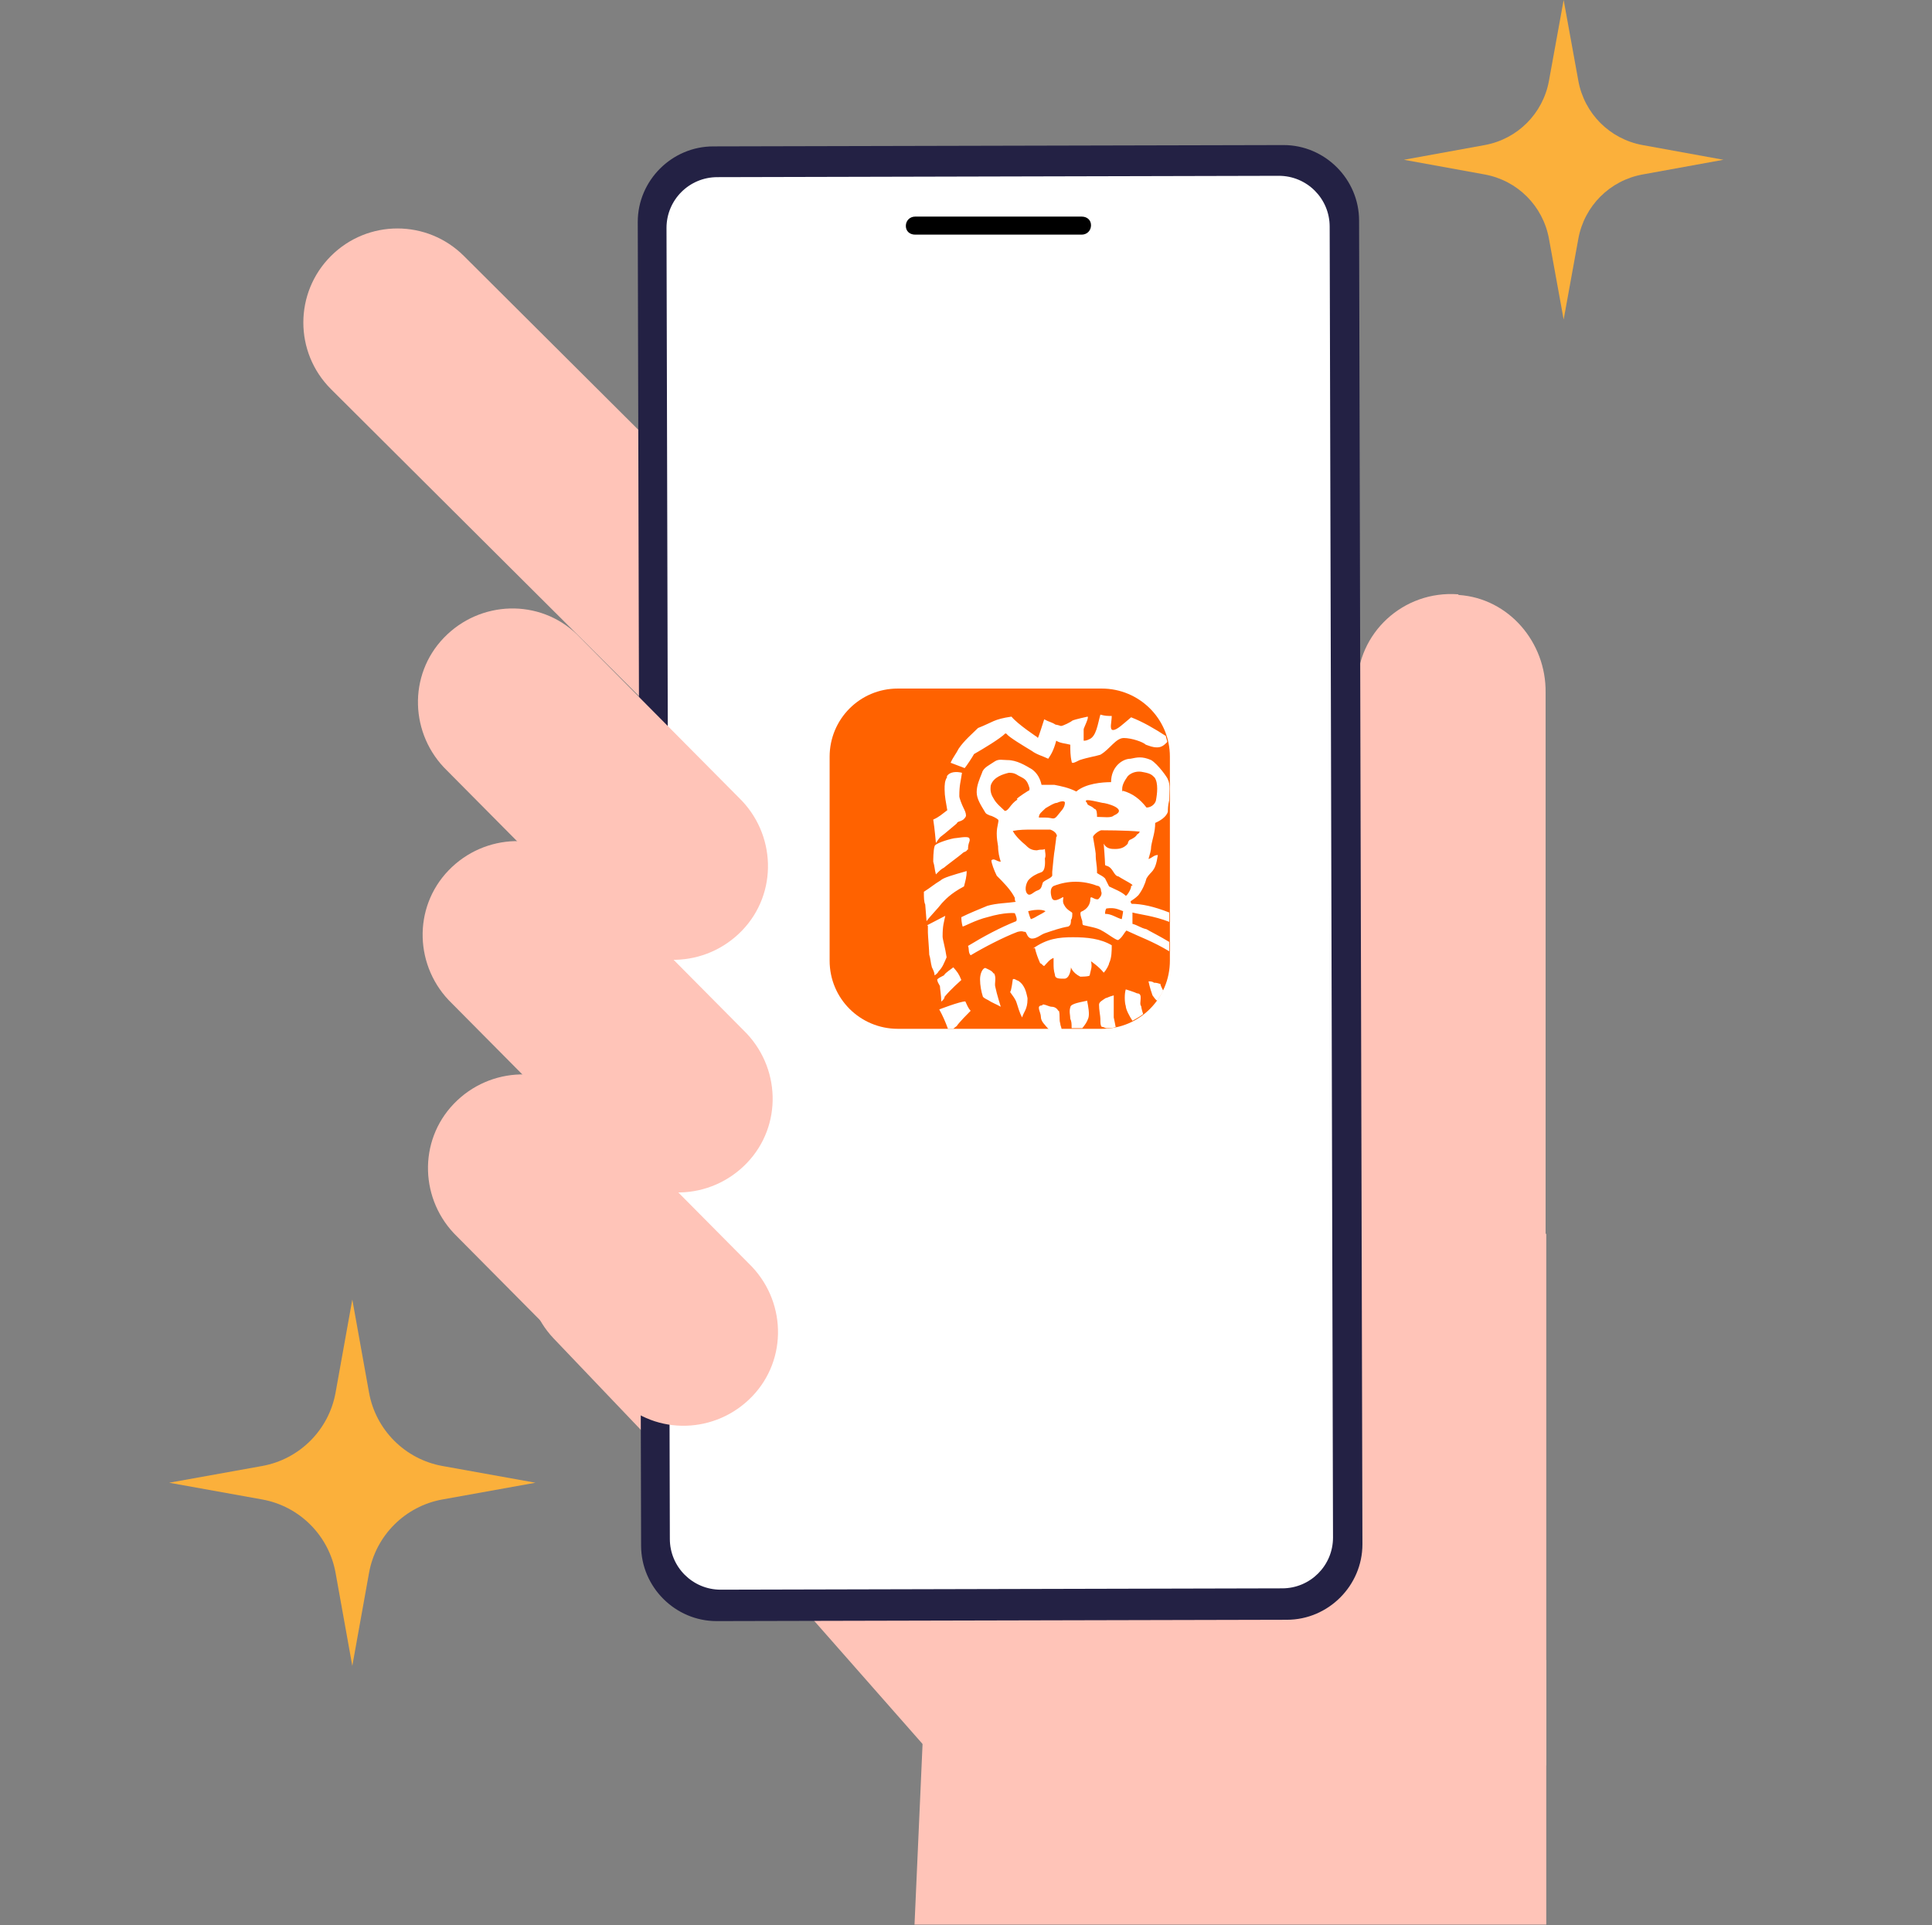
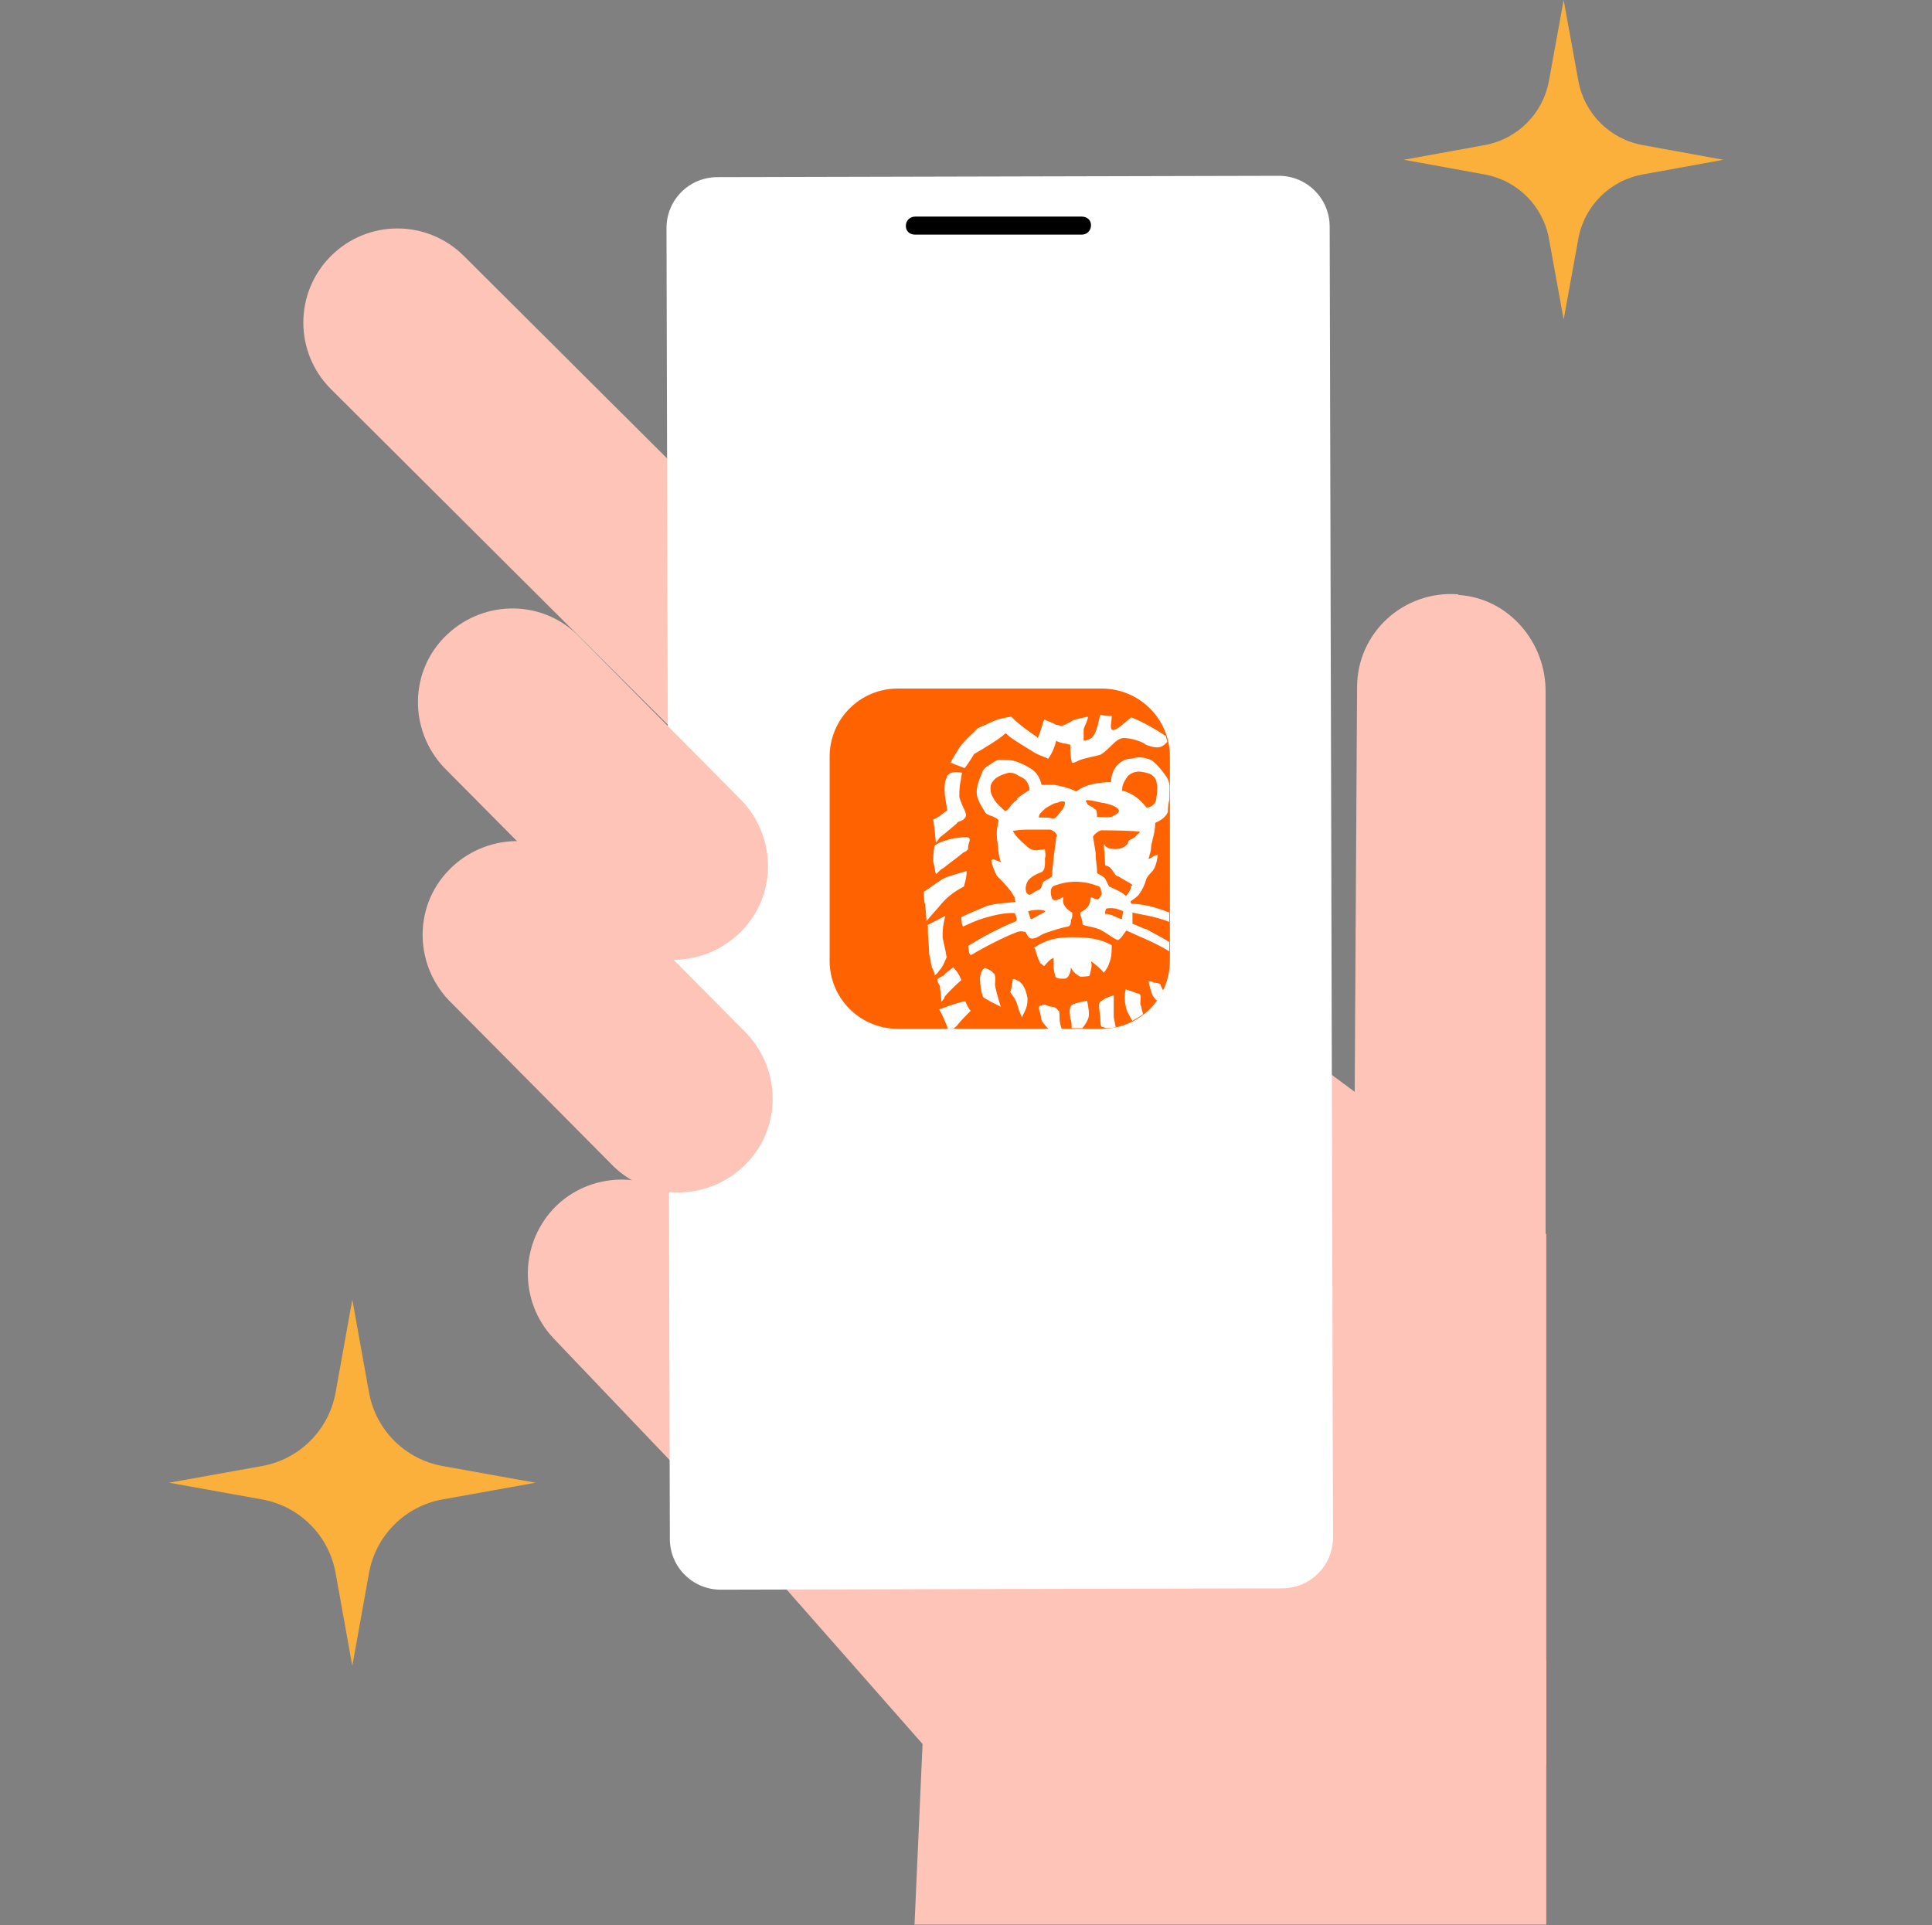
<svg xmlns="http://www.w3.org/2000/svg" id="Layer_1" version="1.1" viewBox="0 0 289 288">
  <rect x="0" y="0" width="289" height="288" fill="#808080" stroke="none" />
  <defs>
    <style>
      .st0 {
        fill: #fff;
      }

      .st1 {
        fill: #232144;
      }

      .st2 {
        fill: #ff6200;
      }

      .st3 {
        fill: #ffc4b8;
      }

      .st4 {
        fill: #fbb03b;
      }
    </style>
  </defs>
  <path class="st3" d="M218.2,89c7.5.5,13.1,7.1,13,14.6v63.9c0,6.6,0,37.8,0,37.8l-28.8-.5.6-102c0-8.1,6.9-14.5,15.1-13.9Z" />
  <path class="st3" d="M175.3,256.4l-72.1-75.6c-5.4-5.6-14.3-5.8-19.9-.5-5.6,5.4-5.8,14.3-.5,19.9l72.1,75.6,20.4-19.4Z" />
  <path class="st3" d="M231.3,264.1v-79.5l-48.9-36.3-77.3,75.2,50.7,57.6,75.5-17Z" />
  <path class="st3" d="M151.7,120.3L69.4,38.3c-5.5-5.5-14.4-5.5-19.9,0-5.5,5.5-5.5,14.4,0,19.9l82.3,82,19.8-19.9Z" />
-   <path class="st1" d="M192,21.7l-85.3.2c-6.2,0-11.3,5.1-11.3,11.3l.5,198c0,6.2,5.1,11.3,11.3,11.3l85.3-.2c6.2,0,11.3-5.1,11.3-11.3l-.5-198c0-6.2-5.1-11.3-11.3-11.3Z" />
  <path class="st0" d="M191.3,26.3l-84,.2c-4.2,0-7.6,3.4-7.6,7.6l.5,196.1c0,4.2,3.4,7.6,7.6,7.6l84-.2c4.2,0,7.6-3.4,7.6-7.6l-.5-196.1c0-4.2-3.4-7.6-7.6-7.6Z" />
  <path d="M136.9,32.4h24.9c.8,0,1.4.5,1.4,1.3s-.6,1.4-1.4,1.4h-24.9c-.8,0-1.4-.5-1.4-1.3s.6-1.4,1.4-1.4Z" />
-   <path class="st3" d="M112,189l-24.2-24.4c-5.6-5.4-14.5-5.1-19.9.5-5.4,5.6-5.1,14.5.5,19.9l24.2,24.4c5.6,5.4,14.5,5.1,19.9-.5,5.4-5.6,5.1-14.5-.5-19.9Z" />
  <path class="st3" d="M231.3,287.9v-39.6l-93,5.9-1.5,33.7h94.5Z" />
  <path class="st3" d="M111.2,154.1l-24.2-24.4c-5.6-5.4-14.5-5.1-19.9.5-5.4,5.6-5.1,14.5.5,19.9l24.2,24.4c5.6,5.4,14.5,5.1,19.9-.5,5.4-5.6,5.1-14.5-.5-19.9Z" />
  <path class="st3" d="M110.5,119.3l-24.2-24.4c-5.6-5.4-14.5-5.1-19.9.5-5.4,5.6-5.1,14.5.5,19.9l24.2,24.4c5.6,5.4,14.5,5.1,19.9-.5,5.4-5.6,5.1-14.5-.5-19.9Z" />
  <path class="st2" d="M164.8,153.9h-30.5c-5.6,0-10.2-4.5-10.2-10.2v-30.5c0-5.6,4.5-10.2,10.2-10.2h30.5c5.6,0,10.2,4.5,10.2,10.2v30.5c0,5.6-4.5,10.2-10.2,10.2Z" />
  <path class="st0" d="M143.2,153.4c-.2.2-.4.3-.6.5h-.8c-.4-1.1-.8-2-1.3-2.9,0,0,3.1-1.2,3.9-1.2.2.4.4,1,.8,1.4-.4.4-1.7,1.7-2.1,2.3ZM144.8,127.1c0-1.2.4-1.2.2-1.7-.2-.4-1.9,0-2.3,0-1,.2-2.9.8-2.9,1.2-.2.6-.2,2.1-.2,2.3.2.6.2,1.2.4,1.9.6-.6.8-.8,1.2-1,.2-.2,2.5-1.9,2.7-2.1.4-.4.6-.2.8-.6M138.8,138.5v1c0,.4.2,2.7.2,3.3.2.6.2,1.2.4,1.9.2.4.4.8.4,1.2,0,0,.4-.2.6-.6.6-.6.8-1.2,1.2-2.1-.2-1.4-.6-2.7-.6-3.1,0-1.7.2-2.1.4-3.1-.8.4-1.9,1-2.7,1.4ZM150.6,109.8c.2.4,2.7,1.9,3.7,2.5.8.6,1.7.8,2.5,1.2.4-.6.8-1.2,1.2-2.7.6.4,1.4.4,2.1.6,0,.8,0,1.7.2,2.5,0,.4.4.2,1.2-.2,1.2-.4,2.5-.6,3.1-.8,1.4-.8,2.3-2.5,3.5-2.5s2.9.6,3.3,1c.6.2,1,.4,1.7.4s1.1-.4,1.5-.8c0-.3-.2-.6-.2-.9-1.7-1.1-3.4-2.1-5.2-2.8-1.2,1-2.1,1.9-2.7,1.9s-.2-1.2-.2-2.1c-.6,0-1,0-1.7-.2-.4,1.4-.6,3.3-1.7,3.7-.4.2-.6.2-.8.2v-1.7c0-.2.8-1.7.6-1.9,0,0-1.9.4-2.3.6-.2.2-1.4.8-1.7.8,0,0-.6-.2-.8-.2-.6-.4-1-.4-1.7-.8-.8,2.5-1,3.1-1,2.7,0,0-2.9-1.9-3.9-3.1-2.7.4-2.7.8-5,1.7-.8.8-2.1,1.9-2.9,3.1-.4.8-.8,1.2-1.2,2.1l2.1.8c.2-.2,1.2-1.7,1.4-2.1,1.4-.8,3.9-2.3,4.7-3.1M148.6,145.6c-.2-.4-.8-.6-1.2-.8-.4,0-.8.8-.8,1.7s.2,1.9.4,2.5c0,.2.4.4.8.6.6.4,1.2.6,1.9,1,0,0-.6-1.9-.8-2.9-.2-.6.2-1.4-.2-2.1M140.7,149.9s.6-.4.6-.8c1-1.2,2.3-2.3,2.5-2.5-.4-1-.6-1.2-1.2-1.9-.2.2-1.2.8-1.4,1.2-.4.2-.8.4-1,.6,0,.4.2.6.4,1,0,.4.2,1.4.2,2.3ZM144.6,130.3c-2.1.6-3.5,1-3.9,1.4-1,.6-1.4,1-2.5,1.7,0,.8,0,1.5.2,1.9l.2,2.5c.4-.6,1.7-1.9,2.3-2.7.4-.4,1.2-1.4,3.3-2.5.2-.8.4-1.4.4-2.3M141.7,116.2c-.4.6-.4,1.2-.4,1.9,0,1,.2,1.9.4,3.1-.8.6-1.2,1-2.1,1.4.2,1.2.4,3.5.4,3.5.3-.4.5-.8.8-1,.8-.6,1.2-1,2.3-1.9.2-.4.4-.2,1-.6.2-.2.4-.4.4-.6,0-.4-.2-.8-.4-1.2-.2-.4-.6-1.4-.6-1.7,0-1.7.2-2.1.4-3.5-.8-.2-1.9-.2-2.3.6ZM162.6,149.7c-.8.2-2.5.4-2.5,1-.2.6,0,1.2,0,1.7.2.4.2.8.2,1.4h0s1.6,0,1.6,0c.4-.5.7-.9.9-1.5.2-.6,0-1.7-.2-2.7ZM154.8,141.8c.2.8.4,1.4.8,2.3.2,0,.4.4.6.4.4-.4.8-1,1.4-1.2v.8c0,.6,0,1,.2,1.7,0,.6.6.6,1.4.6s1-1.4,1-1.7c0,0,.2.8,1.4,1.4,0,0,1.4,0,1.4-.2.2-1,.4-1.2.2-2.1,0,0,1.2.8,1.9,1.7.4-.4.8-1.2.8-1.4.4-.8.4-1.9.4-2.7-1.7-1-3.7-1.2-5.8-1.2s-3.9.2-6,1.7M158.3,151.2c-.2-.4-.6-.6-1-.6s-1.4-.6-1.4-.2c-1,0-.2,1-.2,1.7s.6,1.2,1.2,1.9h1.9c0-.3-.2-.6-.2-.9-.2-.6,0-1.2-.2-1.9M169.2,135.2c1.6,0,3.4.4,5.7,1.3v1.4c-2.3-.9-4.4-1.1-5.5-1.4v1.7c.8.2,1.2.6,2.1.8.3.2,2.1,1.1,3.4,1.9v1.4c-2.5-1.5-4.3-2.1-6.4-3.1-.4.4-.6,1-1.2,1.4-.2.2-1.7-1-2.5-1.4-.6-.4-1.9-.6-2.7-.8-.2,0-.2-.4-.2-.6-.2-.6-.4-1.2-.2-1.4,1-.4,1.4-1.2,1.4-1.9s.6.2,1.2,0c.4-.4.6-.8.4-1.2,0-.4-.2-.8-.6-.8-2.1-.8-4.3-.8-6.4,0-.6.2-.6,1-.4,1.7.2.8,1,.4,1.7,0,.2,0-.2.6.2,1.2.4.8,1.2,1,1.2,1.2,0,.4,0,.8-.2,1,0,.4,0,.8-.4,1-1.2.2-2.3.6-3.5,1-.6.2-1.2.8-1.9.8s-.8-.8-1-1c-.4,0-.4-.2-1.2,0-2.1.8-5,2.3-7,3.5-.4-.4-.2-1-.4-1.4,2.3-1.4,4.7-2.7,7.2-3.7.2-.2,0-.8-.2-1.2,0,0-1.4-.2-4.1.6-1.7.4-3.5,1.4-3.7,1.4,0,0-.2-.6-.2-1.4,1.2-.6,2.7-1.2,3.9-1.7,1.4-.4,2.9-.4,4.3-.6-.2,0-.2-.4-.2-.6-.6-1.2-1.7-2.3-2.7-3.3-.4-.8-.8-1.9-.8-2.3.4-.4.8.2,1.4.2-.2-.6-.4-1.4-.4-2.3-.1-.6-.2-1.2-.2-1.9,0-1.2.4-1.9.2-2.1-.2-.2-1-.6-1.2-.6-.4-.2-.6-.2-.8-.6-.6-1-1.2-1.9-1.2-2.9s.4-1.9.8-2.9c.2-.8,1.2-1.2,1.9-1.7.6-.4,1.2-.2,1.9-.2,1.4,0,2.7.8,3.7,1.4.8.6,1.2,1.4,1.4,2.3h1.9c1,.2,2.1.4,3.3,1,1.4-1.2,3.9-1.4,5.2-1.4,0-2.3,1.7-3.5,2.9-3.5,1-.2,1.7-.4,3.1.2,1,.6,2.5,2.7,2.5,2.9.4.8.2,1.9.2,3.1-.2.8-.2,1.4-.2,1.7-.2.8-1.2,1.4-1.9,1.7,0,1.4-.4,2.3-.6,3.5,0,.6-.2,1.2-.4,1.9.6-.2.8-.6,1.4-.6-.4,2.7-1,2.3-1.7,3.5-.2.8-.6,1.7-1.2,2.5-.2.2-.4.4-1,.8-.4.2,0,.4,0,.6M152.1,119.5c.4-.4,1.7-1.2,1.7-1.2.2,0,.2-.2.2-.4-.4-1.4-.8-1.4-1.7-1.9-.6-.4-1-.4-1.4-.4-.8.2-2.3.6-2.7,1.9,0,.2-.2,1,.4,1.9.4.8,1.2,1.4,1.7,1.9.6,0,.8-1,1.9-1.7M156.4,136.3c-.4-.2-.8-.2-1.2-.2-.6,0-1.4.2-1.4.2,0,0,.2.8.4,1.2.6-.2.8-.4,1.2-.6,0,0,.8-.4,1-.6ZM158.1,125.1c0-.4-.4-.8-1-1h-2.7c-1,0-1.9,0-2.9.2.4.8,1.4,1.7,1.9,2.1.4.4.8.8,1.7.8.8-.2.8,0,1.2-.2,0,.4.2,1,0,1.4,0,.2.2,1.9-.6,2.1-.6.2-1.4.6-1.9,1.2-.4.6-.6,1.7,0,2.1.4.2.8-.4,1.4-.6.6-.2.6-.6.8-1.2.4-.4,1.2-.6,1.4-1v-.6c.2-1.9.2-2.3.4-3.5,0-.2.2-1.4.2-1.7M159.3,120.1c0-.4-.8-.2-1.2,0-.4,0-1,.4-1.7.8-.6.6-1,.8-1,1.4h1c1,0,1.2.4,1.7-.2.6-.8,1.2-1.2,1.2-2.1M168,118.3c1.4.4,2.5,1.2,3.5,2.5.6,0,1.2-.4,1.4-1,.2-1,.4-2.7-.2-3.5-.4-.4-.6-.6-1.7-.8-.8-.2-1.7,0-2.3.6-.4.6-1,1.4-.8,2.3M163.7,121c.4,0,.4.8.4,1.2,1,0,2.1.2,2.5-.2,2.3-1-1.2-1.9-1.7-1.9-1-.2-3.1-.8-2.3,0,0,.4.6.4,1,.8M168,136.3c-.6-.2-1.2-.6-2.5-.4-.1.1-.2.4-.2.8,1,0,1.7.6,2.5.8,0,0,.2-1,.2-1.2M169.2,132.5c.8,0-1-.8-1.9-1.4-.2,0-.4-.2-.4-.2-.4-.4-.6-1.2-1.4-1.4,0,0-.2,0-.2-.2,0-.6-.2-3.1-.2-3.1.4.8,1.2.8,1.7.8.8,0,1.4-.2,1.9-.8,0-.2.2-.6.4-.6.4-.2.8-.4,1-.8.2,0,.4-.4.4-.4-1.9-.2-5.8-.2-5.8-.2-.6.2-1.2.8-1.2,1,0,0,.4,2.3.4,2.5,0,1.4.2,1.4.2,2.9.6.4.8.4,1.2.8.2.4.4.8.6,1.2.8.4,1.9.8,2.5,1.4.2,0,.8-1,.8-1.4M170.7,150.5c-.4-.4.4-1.9-.6-1.9-.4-.2-1.7-.6-1.7-.6-.2.6-.2,1.9,0,2.5,0,.5.6,1.6,1,2.2.5-.3,1.1-.6,1.6-1-.2-.6-.3-1.1-.3-1.2M153.7,149.3s-.2-1-.4-1.4-.4-.8-1-1.2c-.2,0-.6-.4-.8-.2,0,0-.2,1.7-.4,1.9.4.6.8,1,1,1.7.2.6.4,1.4.8,2.1.2-.8.8-1.2.8-2.7ZM166.9,153.7c-.1-.5-.2-1.1-.3-1.5v-3.3c-.8.2-1,.4-1.2.4-.6.4-1,.6-1,1,0,.8.2,1.7.2,2.1,0,.6,0,1,.2,1.2.3,0,.5.2.7.2.5,0,1,0,1.5-.2M173.6,147.2c-.3-.1-.6-.2-1-.2-.2-.2-.6-.2-.8-.2,0,0,.2,1,.6,2.1.2.3.5.7.7.8.3-.5.7-1,.9-1.5-.2-.4-.4-.8-.4-.9" />
  <path class="st4" d="M66.2,219.3l13.9,2.5-13.9,2.5c-5.6,1-10,5.4-11,11l-2.5,13.9-2.5-13.9c-1-5.6-5.4-10-11-11l-13.9-2.5,13.9-2.5c5.6-1,10-5.4,11-11l2.5-13.9,2.5,13.9c1,5.6,5.4,10,11,11Z" />
  <path class="st4" d="M245.7,21.7l12.1,2.2-12.1,2.2c-4.9.9-8.7,4.7-9.6,9.6l-2.2,12.1-2.2-12.1c-.9-4.9-4.7-8.7-9.6-9.6l-12.1-2.2,12.1-2.2c4.9-.9,8.7-4.7,9.6-9.6l2.2-12.1,2.2,12.1c.9,4.9,4.7,8.7,9.6,9.6Z" />
</svg>